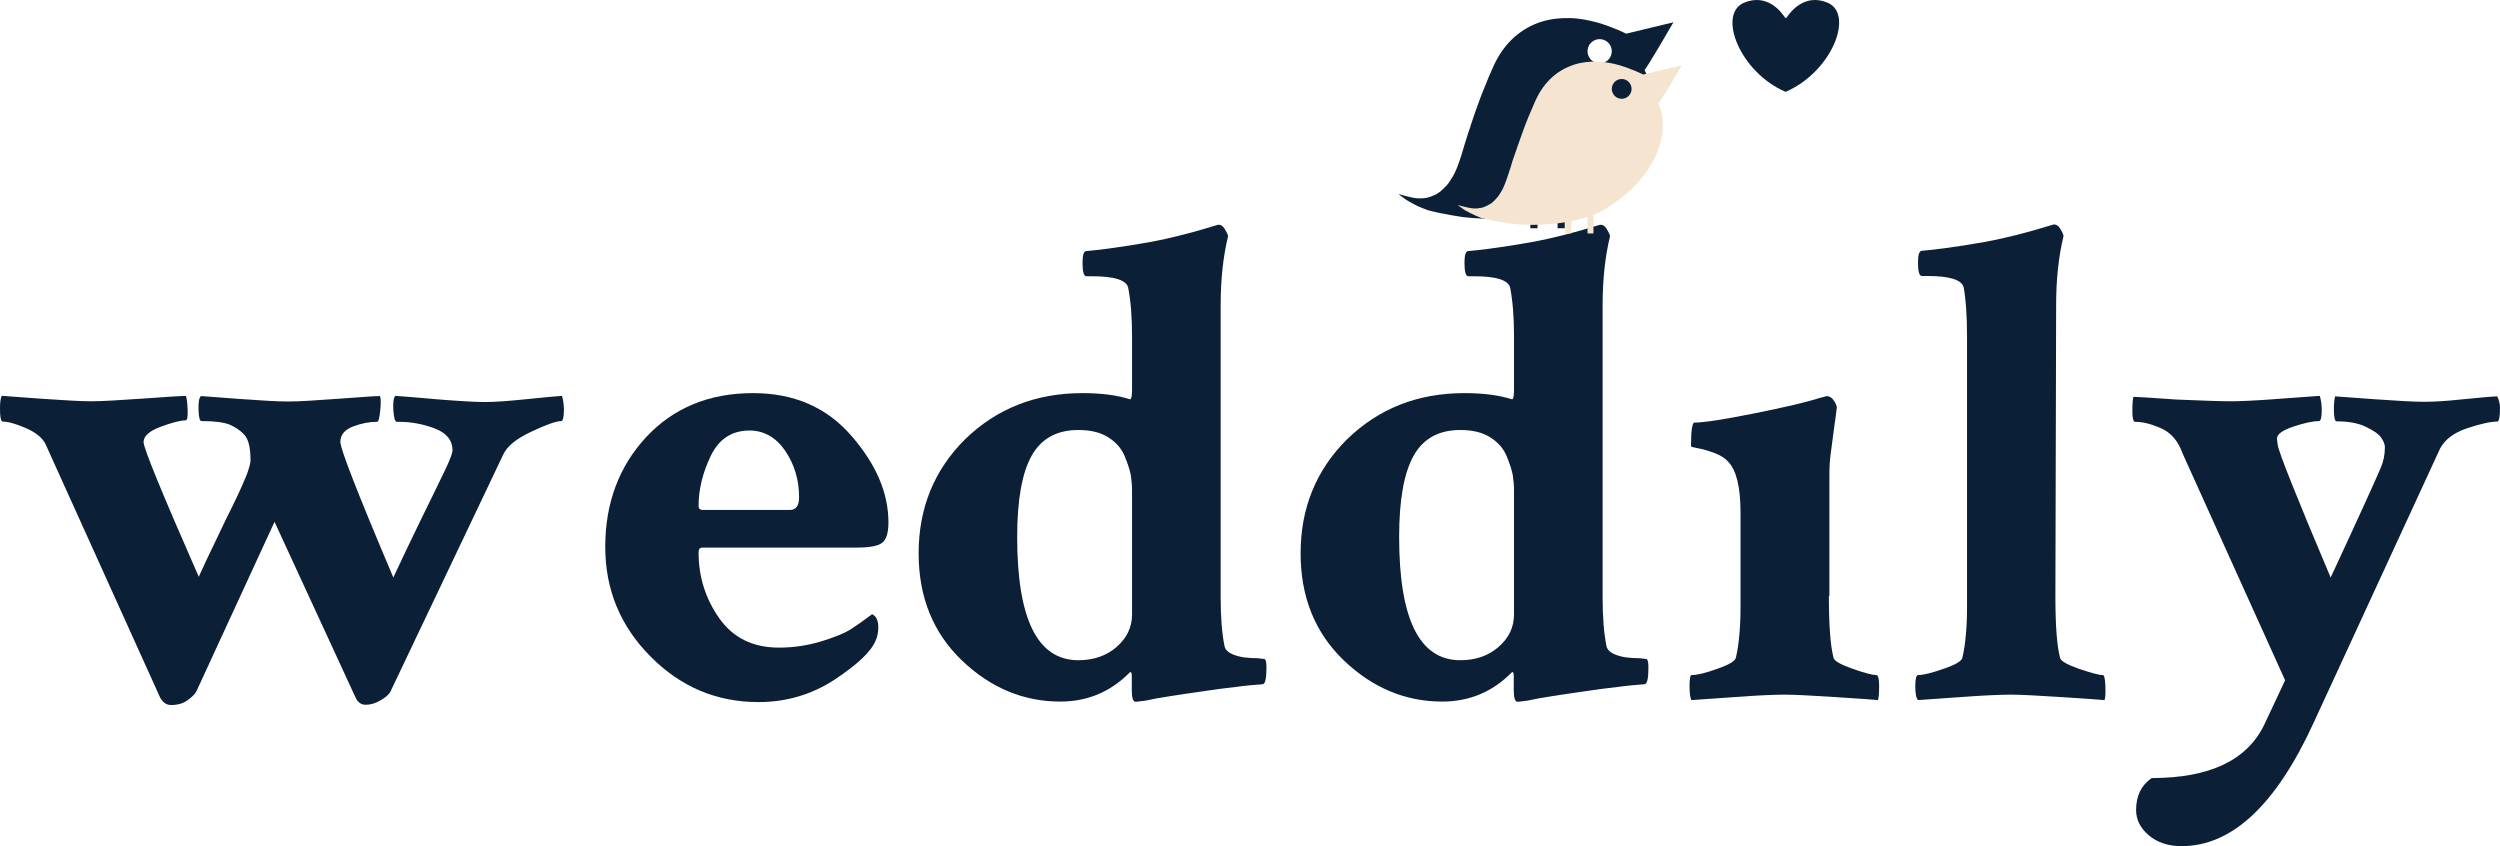
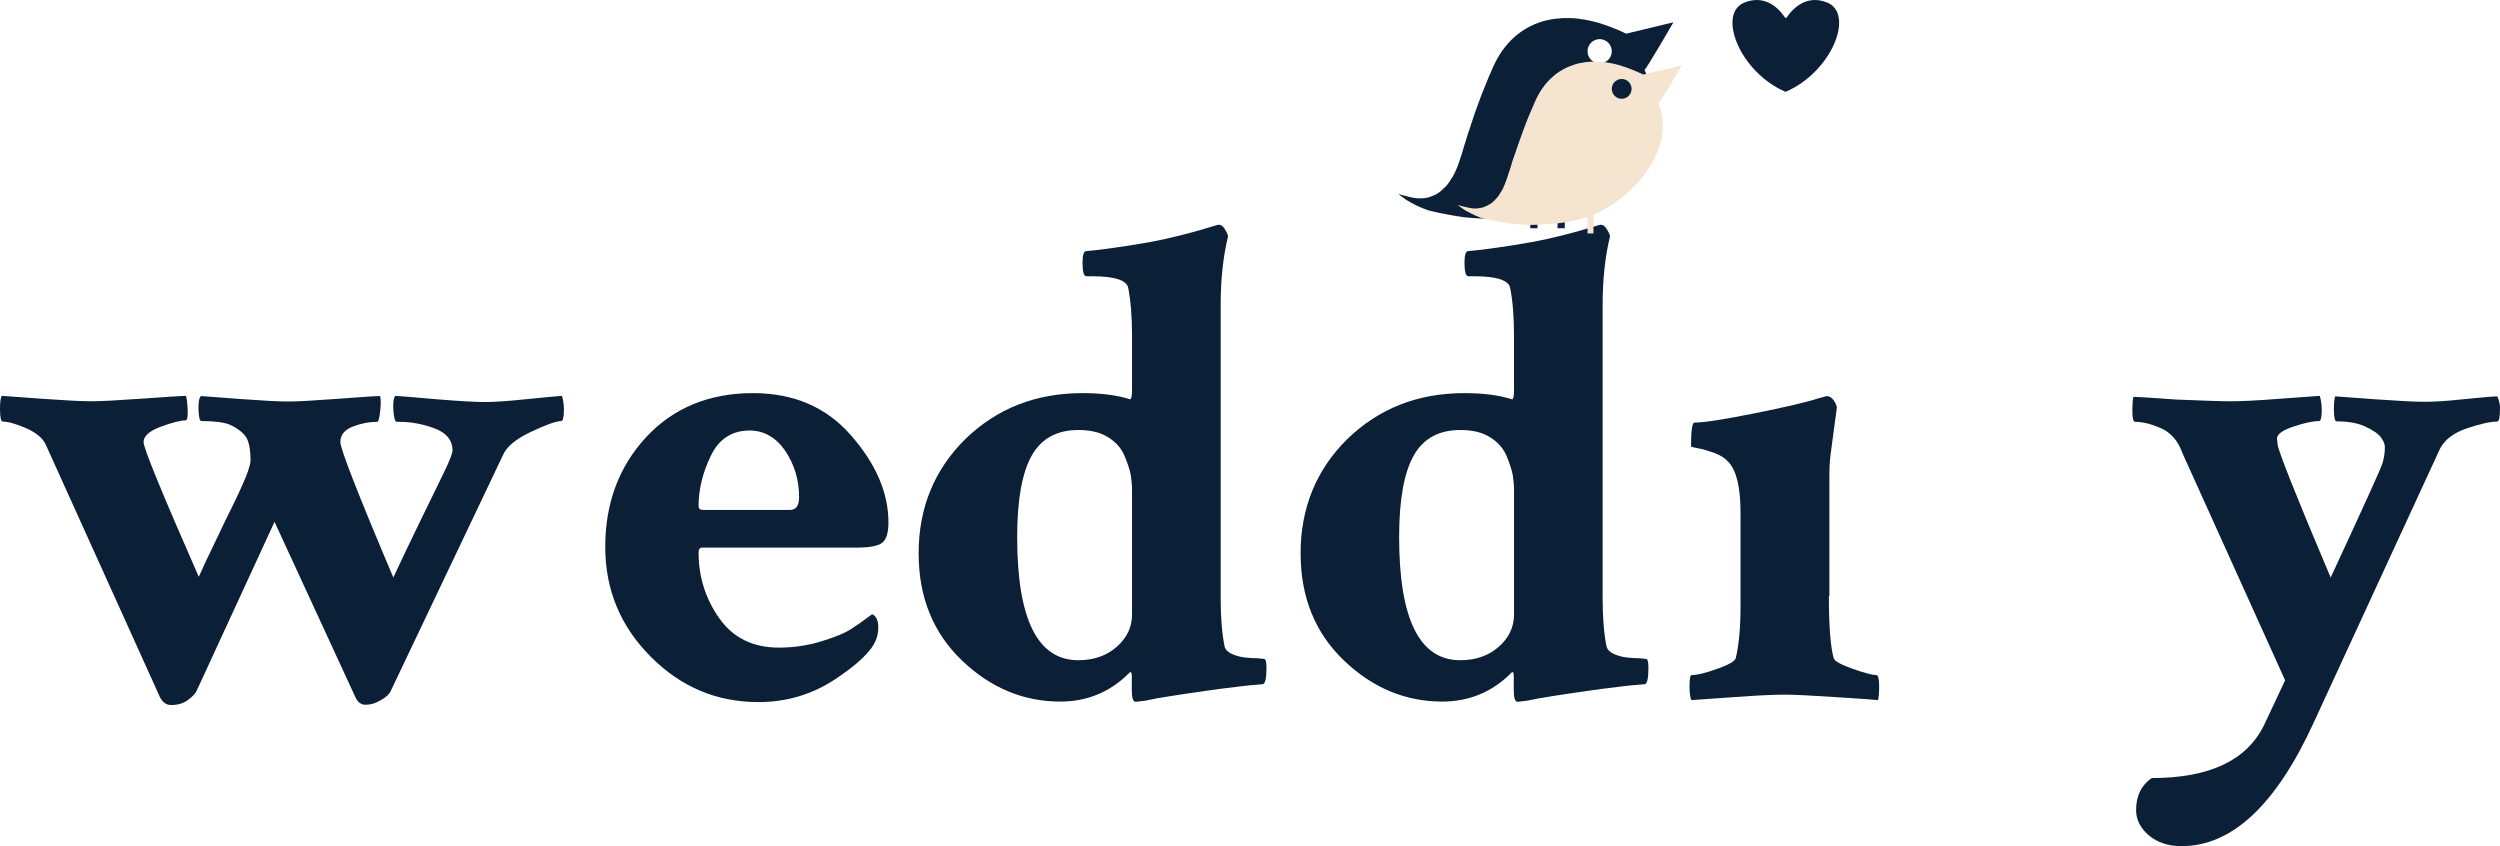
<svg xmlns="http://www.w3.org/2000/svg" version="1.1" id="Layer_1" x="0px" y="0px" width="318.474px" height="107.789px" viewBox="18.354 115.981 318.474 107.789" enable-background="new 18.354 115.981 318.474 107.789" xml:space="preserve">
  <g>
    <path fill="#0B1F37" d="M76,173.345c0-1.262-0.757-2.207-2.239-2.775c-1.514-0.567-2.996-0.852-4.51-0.852h-0.347   c-0.221,0-0.379-0.504-0.441-1.481c-0.063-0.978,0.031-1.577,0.252-1.829c0.82,0.063,2.586,0.188,5.329,0.441   c2.744,0.221,4.794,0.347,6.118,0.347c1.198,0,2.933-0.126,5.108-0.347c2.208-0.221,3.753-0.379,4.668-0.441   c0.157,0.504,0.252,1.104,0.252,1.734c0,0.978-0.126,1.481-0.347,1.481c-0.631,0-1.893,0.442-3.816,1.356   c-1.892,0.883-3.09,1.86-3.563,2.901l-14.316,30.085c-0.158,0.409-0.6,0.819-1.262,1.198c-0.662,0.409-1.324,0.599-1.955,0.599   c-0.567,0-1.009-0.315-1.293-0.946l-10.312-22.358l-9.871,21.413c-0.157,0.409-0.536,0.819-1.135,1.261   c-0.568,0.441-1.293,0.662-2.177,0.662c-0.567,0-1.04-0.314-1.387-0.945l-14.602-32.292c-0.409-0.82-1.229-1.482-2.522-2.05   c-1.262-0.536-2.239-0.82-2.933-0.82c-0.221,0-0.347-0.536-0.347-1.64c0-0.915,0.095-1.482,0.252-1.64   c0.693,0.063,2.429,0.188,5.172,0.378s4.825,0.315,6.212,0.315c1.262,0,3.47-0.126,6.623-0.347s4.951-0.347,5.424-0.347   c0.126,0.347,0.189,0.945,0.221,1.766c0.031,0.852-0.031,1.293-0.221,1.356c-0.693,0-1.766,0.283-3.217,0.819   c-1.45,0.536-2.176,1.198-2.176,1.955s2.334,6.465,7.032,17.155c0.631-1.388,1.388-3.027,2.303-4.888   c0.883-1.893,1.545-3.217,1.955-4.036c0.409-0.82,0.819-1.703,1.261-2.681s0.726-1.703,0.852-2.176   c0.158-0.474,0.221-0.82,0.221-1.041c0-1.388-0.189-2.396-0.599-3.027c-0.41-0.567-1.104-1.104-2.082-1.545   c-0.757-0.284-1.923-0.442-3.563-0.442c-0.221,0-0.347-0.473-0.378-1.419c-0.031-0.945,0.063-1.545,0.315-1.766   c0.757,0.063,2.428,0.189,5.077,0.379c2.617,0.188,4.636,0.314,6.023,0.314c1.261,0,3.405-0.126,6.37-0.347   c2.964-0.221,4.762-0.347,5.329-0.347c0.126,0.284,0.126,0.914,0.031,1.86s-0.221,1.419-0.378,1.419   c-0.978,0-2.019,0.189-3.091,0.6s-1.608,1.072-1.608,1.986c0,0.852,2.239,6.623,6.749,17.25c1.04-2.239,2.238-4.762,3.595-7.537   c1.356-2.774,2.365-4.824,2.996-6.149C75.685,174.543,76,173.692,76,173.345z" />
    <path fill="#0B1F37" d="M114.283,166.06c5.203,0,9.366,1.798,12.52,5.425c3.153,3.626,4.73,7.284,4.73,11.068   c0,1.324-0.284,2.208-0.82,2.586c-0.536,0.41-1.64,0.6-3.248,0.6H107.85c-0.347,0-0.504,0.188-0.504,0.599   c0,3.122,0.883,5.929,2.648,8.42c1.767,2.491,4.289,3.722,7.601,3.722c1.892,0,3.721-0.284,5.455-0.82s2.933-1.041,3.627-1.482   c0.693-0.441,1.608-1.072,2.774-1.955c0.505,0.221,0.789,0.789,0.789,1.64c0,0.694-0.126,1.262-0.347,1.735   c-0.568,1.387-2.303,3.027-5.204,4.95c-2.9,1.893-6.117,2.87-9.713,2.87c-5.329,0-9.901-1.924-13.749-5.803   s-5.771-8.515-5.771-13.97c0-5.551,1.734-10.218,5.203-13.971C104.129,167.952,108.67,166.06,114.283,166.06z M113.842,170.823   c-2.239,0-3.91,1.072-4.951,3.248s-1.545,4.288-1.545,6.37c0,0.347,0.189,0.504,0.599,0.504h11.006c0.82,0,1.198-0.536,1.198-1.64   c0-2.207-0.599-4.162-1.766-5.896C117.216,171.705,115.671,170.823,113.842,170.823z" />
    <path fill="#0B1F37" d="M156.257,166.06c2.365,0,4.383,0.253,6.055,0.789c0.157,0,0.252-0.41,0.252-1.198v-6.844   c0-2.428-0.157-4.509-0.505-6.243c-0.283-0.915-1.797-1.388-4.509-1.388h-0.789c-0.347,0-0.504-0.568-0.504-1.734   c0-0.978,0.157-1.482,0.504-1.482c1.798-0.158,3.596-0.41,5.425-0.694c1.829-0.283,3.374-0.567,4.636-0.851   c1.261-0.284,2.428-0.568,3.437-0.852c1.01-0.284,1.798-0.505,2.397-0.694l0.851-0.252h0.158c0.221,0,0.473,0.157,0.693,0.505   c0.221,0.347,0.379,0.662,0.441,0.945c-0.63,2.586-0.945,5.519-0.945,8.768v37.274c0,2.491,0.157,4.572,0.504,6.244   c0.127,0.409,0.441,0.725,0.946,0.945s1.072,0.379,1.64,0.441c0.568,0.063,1.136,0.095,1.641,0.095l0.851,0.095   c0.158,0.063,0.253,0.41,0.253,1.041c0,1.45-0.158,2.176-0.505,2.176c-0.852,0.063-2.019,0.157-3.438,0.347   c-1.419,0.158-2.838,0.347-4.257,0.567c-1.419,0.189-2.775,0.41-4.037,0.6c-1.261,0.189-2.302,0.378-3.121,0.567l-1.293,0.158   c-0.348,0-0.505-0.505-0.505-1.482v-1.829c0-0.221-0.031-0.379-0.095-0.441c-0.063-0.063-0.157-0.031-0.252,0.095   c-2.429,2.428-5.361,3.626-8.768,3.626c-4.667,0-8.861-1.734-12.519-5.234c-3.658-3.501-5.52-8.042-5.52-13.655   c0-5.771,1.987-10.627,5.929-14.537C145.346,168.016,150.297,166.06,156.257,166.06z M155.721,170.759   c-2.712,0-4.699,1.072-5.929,3.248c-1.23,2.176-1.86,5.613-1.86,10.375c0,10.47,2.586,15.705,7.789,15.705   c1.955,0,3.595-0.568,4.888-1.703c1.293-1.136,1.955-2.491,1.955-4.131v-15.768c0-0.694-0.063-1.356-0.157-1.987   c-0.127-0.631-0.379-1.45-0.789-2.428c-0.409-0.978-1.104-1.767-2.112-2.397C158.495,171.043,157.235,170.759,155.721,170.759z" />
    <path fill="#0B1F37" d="M204.915,166.06c2.365,0,4.384,0.253,6.055,0.789c0.158,0,0.253-0.41,0.253-1.198v-6.844   c0-2.428-0.158-4.509-0.505-6.243c-0.284-0.915-1.798-1.388-4.51-1.388h-0.788c-0.347,0-0.505-0.568-0.505-1.734   c0-0.978,0.158-1.482,0.505-1.482c1.798-0.158,3.595-0.41,5.424-0.694c1.829-0.283,3.374-0.567,4.636-0.851   c1.262-0.284,2.429-0.568,3.438-0.852c1.009-0.284,1.798-0.505,2.396-0.694l0.852-0.252h0.158c0.221,0,0.473,0.157,0.693,0.505   c0.221,0.347,0.378,0.662,0.441,0.945c-0.631,2.586-0.946,5.519-0.946,8.768v37.274c0,2.491,0.158,4.572,0.505,6.244   c0.126,0.409,0.441,0.725,0.946,0.945c0.504,0.221,1.072,0.379,1.64,0.441c0.567,0.063,1.135,0.095,1.64,0.095l0.852,0.095   c0.157,0.063,0.252,0.41,0.252,1.041c0,1.45-0.157,2.176-0.504,2.176c-0.852,0.063-2.019,0.157-3.438,0.347   c-1.419,0.158-2.838,0.347-4.258,0.567c-1.419,0.189-2.774,0.41-4.036,0.6s-2.302,0.378-3.122,0.567l-1.293,0.158   c-0.347,0-0.505-0.505-0.505-1.482v-1.829c0-0.221-0.031-0.379-0.094-0.441c-0.063-0.063-0.158-0.031-0.253,0.095   c-2.428,2.428-5.36,3.626-8.767,3.626c-4.667,0-8.861-1.734-12.52-5.234c-3.658-3.501-5.519-8.042-5.519-13.655   c0-5.771,1.986-10.627,5.929-14.537C194.004,168.016,198.955,166.06,204.915,166.06z M204.379,170.759   c-2.712,0-4.698,1.072-5.929,3.248c-1.229,2.176-1.86,5.613-1.86,10.375c0,10.47,2.586,15.705,7.789,15.705   c1.955,0,3.596-0.568,4.889-1.703c1.293-1.136,1.955-2.491,1.955-4.131v-15.768c0-0.694-0.063-1.356-0.158-1.987   c-0.126-0.631-0.378-1.45-0.788-2.428s-1.104-1.767-2.113-2.397C207.155,171.043,205.893,170.759,204.379,170.759z" />
    <path fill="#0B1F37" d="M251.335,191.919c0,3.689,0.189,6.339,0.6,7.884c0.126,0.41,0.945,0.852,2.459,1.388   c1.515,0.536,2.523,0.788,2.996,0.788c0.221,0,0.347,0.473,0.347,1.419s-0.063,1.546-0.157,1.767   c-0.567-0.063-2.365-0.189-5.361-0.379c-2.995-0.189-5.172-0.315-6.496-0.315c-1.388,0-3.532,0.095-6.465,0.315   c-2.933,0.189-4.729,0.347-5.424,0.379c-0.157-0.221-0.252-0.82-0.252-1.767s0.095-1.419,0.252-1.419   c0.694,0,1.766-0.252,3.248-0.788c1.482-0.505,2.271-0.978,2.396-1.388c0.41-1.734,0.6-3.942,0.6-6.591v-11.889   c0-3.248-0.505-5.393-1.545-6.496c-0.41-0.474-1.01-0.852-1.767-1.136c-0.788-0.283-1.481-0.505-2.081-0.599   c-0.6-0.127-0.914-0.189-0.914-0.253c0-2.018,0.157-3.027,0.441-3.027c1.166,0,3.689-0.378,7.6-1.167   c3.91-0.788,6.654-1.419,8.294-1.955c0.063,0,0.378-0.095,0.946-0.252c0.347,0,0.662,0.189,0.914,0.567   c0.252,0.379,0.379,0.694,0.379,0.915c-0.063,0.473-0.158,1.324-0.348,2.586c-0.157,1.261-0.315,2.396-0.441,3.343   c-0.126,0.945-0.157,1.86-0.157,2.743v15.326H251.335z" />
-     <path fill="#0B1F37" d="M268.932,158.776c0-2.712-0.157-4.793-0.441-6.244c-0.284-0.914-1.798-1.388-4.51-1.388h-0.788   c-0.347,0-0.505-0.567-0.505-1.734c0-0.978,0.158-1.481,0.505-1.481c1.798-0.158,3.595-0.41,5.424-0.694   c1.829-0.283,3.374-0.567,4.636-0.852c1.262-0.283,2.429-0.567,3.438-0.852c1.009-0.283,1.798-0.504,2.396-0.693l0.852-0.252h0.157   c0.222,0,0.474,0.157,0.694,0.504c0.221,0.348,0.378,0.662,0.441,0.946c-0.631,2.586-0.946,5.519-0.946,8.767l-0.095,37.117   c0,3.689,0.189,6.339,0.6,7.884c0.126,0.41,0.914,0.852,2.428,1.388c1.514,0.504,2.523,0.788,3.027,0.788   c0.158,0,0.284,0.474,0.315,1.419c0.032,0.946,0,1.546-0.126,1.767c-0.631-0.063-2.428-0.189-5.424-0.379   c-2.964-0.189-5.141-0.315-6.465-0.315c-1.388,0-3.563,0.095-6.496,0.315c-2.933,0.189-4.73,0.347-5.361,0.379   c-0.221-0.221-0.347-0.82-0.347-1.767c0-0.945,0.126-1.419,0.347-1.419c0.631,0,1.703-0.252,3.217-0.788   c1.514-0.505,2.302-0.978,2.429-1.388c0.409-1.734,0.599-3.942,0.599-6.591V158.776L268.932,158.776z" />
    <path fill="#0B1F37" d="M302.517,167.101c1.262,0,3.312-0.095,6.149-0.315c2.838-0.189,4.572-0.347,5.203-0.378   c0.157,0.504,0.252,1.135,0.252,1.829c0,0.914-0.126,1.387-0.347,1.387c-0.757,0-1.829,0.222-3.248,0.694s-2.113,0.978-2.113,1.545   l0.095,0.789c0.127,0.914,2.365,6.559,6.749,16.902c3.941-8.483,6.055-13.182,6.401-14.033c0.347-0.819,0.505-1.671,0.505-2.586   c0-0.347-0.158-0.757-0.474-1.198c-0.314-0.473-0.978-0.914-1.955-1.388c-0.978-0.473-2.238-0.693-3.721-0.693   c-0.221,0-0.347-0.505-0.347-1.546c0-0.757,0.063-1.292,0.157-1.64c0.694,0.063,2.429,0.189,5.172,0.379s4.825,0.315,6.213,0.315   c1.198,0,2.838-0.095,4.855-0.315c2.019-0.189,3.501-0.347,4.415-0.379c0.221,0.474,0.348,0.946,0.348,1.482   c0,1.167-0.127,1.734-0.348,1.734c-0.851,0-2.144,0.284-3.847,0.852s-2.838,1.45-3.438,2.586l-16.114,34.94   c-4.794,10.47-10.406,15.705-16.809,15.705c-1.734,0-3.122-0.473-4.194-1.388c-1.071-0.914-1.607-1.986-1.607-3.217   c0-1.797,0.662-3.153,1.986-4.067c7.348,0,12.109-2.239,14.316-6.749c1.325-2.838,2.239-4.73,2.681-5.708l-12.929-28.603   l-0.441-1.04c-0.568-1.198-1.451-2.082-2.649-2.555c-1.198-0.505-2.207-0.726-3.091-0.726c-0.221,0-0.347-0.441-0.347-1.293   c0-1.166,0.063-1.797,0.158-1.892c0.473,0,2.271,0.126,5.455,0.347C298.827,167.006,301.129,167.101,302.517,167.101z" />
  </g>
  <g id="Layer_2">
    <rect x="213.304" y="138.814" fill="#0B1F37" width="0.914" height="6.244" />
    <rect x="216.773" y="138.814" fill="#0B1F37" width="0.915" height="6.244" />
    <path fill="#0B1F37" d="M231.531,118.821l-6.023,1.45c0,0-1.514-0.788-3.658-1.419c-1.072-0.283-2.239-0.536-3.469-0.567   s-2.491,0.095-3.689,0.473c-1.198,0.379-2.365,1.01-3.438,1.956c-1.041,0.945-1.986,2.176-2.712,3.847   c-0.379,0.852-0.726,1.64-1.041,2.46c-0.315,0.788-0.631,1.545-0.883,2.302c-0.284,0.757-0.536,1.482-0.757,2.176   c-0.095,0.221-0.157,0.474-0.221,0.694c-0.157,0.441-0.315,0.883-0.441,1.324c-0.095,0.347-0.221,0.662-0.315,1.009   c-0.095,0.348-0.221,0.726-0.315,1.072c-0.126,0.348-0.221,0.694-0.347,1.041s-0.221,0.631-0.347,0.915   c-0.095,0.221-0.189,0.409-0.284,0.599s-0.189,0.379-0.315,0.536c-0.095,0.157-0.221,0.347-0.315,0.505   c-0.126,0.157-0.221,0.315-0.347,0.441s-0.252,0.252-0.379,0.378c-0.126,0.126-0.252,0.221-0.378,0.347   c-0.126,0.095-0.284,0.189-0.41,0.284s-0.283,0.158-0.441,0.221c-0.157,0.063-0.315,0.126-0.473,0.189   c-0.158,0.063-0.315,0.095-0.474,0.126c-0.157,0.031-0.347,0.063-0.504,0.063c-0.158,0-0.348,0-0.536,0   c-0.189,0-0.379-0.032-0.568-0.063c-0.188-0.031-0.378-0.063-0.599-0.126c-0.189-0.063-0.41-0.095-0.631-0.158   c-0.221-0.063-0.441-0.126-0.662-0.188c-0.031,0,0.031,0.063,0.189,0.188c0.157,0.127,0.378,0.284,0.693,0.505   c0.158,0.095,0.347,0.221,0.536,0.315c0.189,0.126,0.41,0.221,0.631,0.347s0.473,0.221,0.757,0.347   c0.284,0.127,0.567,0.222,0.883,0.348c0.158,0.031,0.315,0.095,0.505,0.126c0.157,0.031,0.347,0.095,0.536,0.126   c0.347,0.095,0.725,0.157,1.104,0.221c0.378,0.063,0.757,0.158,1.167,0.221c0.41,0.063,0.788,0.126,1.198,0.189   c0.819,0.095,1.671,0.157,2.522,0.189c0.852,0.031,1.734,0,2.617-0.032c0.884-0.031,1.767-0.126,2.618-0.221   c0.883-0.126,1.734-0.283,2.554-0.473c0.852-0.189,1.641-0.441,2.397-0.726c0.757-0.283,1.45-0.631,2.112-1.009   c1.293-0.757,2.429-1.608,3.469-2.491c5.046-4.446,6.686-10.187,4.794-14.002C227.905,125.096,231.531,118.821,231.531,118.821z    M222.134,124.056c-0.852,0-1.546-0.694-1.546-1.546s0.694-1.545,1.546-1.545s1.545,0.693,1.545,1.545   S222.986,124.056,222.134,124.056z" />
-     <rect x="217.75" y="140.612" fill="#F4E4D0" width="0.757" height="5.108" />
    <rect x="220.588" y="140.612" fill="#F4E4D0" width="0.757" height="5.108" />
    <path fill="#F4E4D0" d="M232.604,124.308l-4.92,1.167c0,0-1.229-0.631-2.964-1.167c-0.852-0.252-1.829-0.441-2.839-0.474   c-1.009-0.031-2.018,0.063-2.995,0.379s-1.924,0.82-2.775,1.577s-1.608,1.766-2.207,3.121c-0.315,0.694-0.568,1.356-0.852,1.987   c-0.253,0.631-0.505,1.262-0.726,1.892c-0.221,0.6-0.441,1.199-0.631,1.767c-0.063,0.189-0.126,0.378-0.189,0.567   c-0.126,0.379-0.252,0.726-0.378,1.072c-0.095,0.284-0.189,0.536-0.252,0.82c-0.095,0.283-0.189,0.567-0.284,0.883   s-0.189,0.567-0.284,0.852c-0.095,0.283-0.189,0.504-0.283,0.757c-0.063,0.157-0.158,0.347-0.221,0.504   c-0.095,0.158-0.158,0.315-0.253,0.441c-0.095,0.127-0.157,0.284-0.252,0.41s-0.189,0.253-0.284,0.347   c-0.095,0.095-0.188,0.221-0.283,0.315s-0.221,0.189-0.315,0.284s-0.221,0.157-0.348,0.221c-0.126,0.063-0.252,0.126-0.347,0.189   c-0.126,0.063-0.252,0.095-0.378,0.157c-0.126,0.063-0.253,0.063-0.41,0.095s-0.284,0.031-0.41,0.063c-0.157,0-0.283,0-0.441,0   c-0.157,0-0.315-0.032-0.473-0.063c-0.158-0.031-0.315-0.063-0.474-0.095c-0.157-0.031-0.347-0.095-0.504-0.126   c-0.189-0.031-0.348-0.095-0.536-0.157c-0.032,0,0.031,0.063,0.157,0.157s0.315,0.221,0.567,0.41   c0.127,0.095,0.284,0.189,0.442,0.252c0.157,0.095,0.347,0.189,0.535,0.284c0.189,0.095,0.379,0.189,0.6,0.283   c0.221,0.095,0.441,0.189,0.693,0.284c0.127,0.031,0.284,0.063,0.41,0.095s0.284,0.063,0.441,0.095   c0.284,0.063,0.6,0.126,0.915,0.189c0.315,0.063,0.631,0.126,0.946,0.157c0.315,0.063,0.662,0.095,0.978,0.157   c0.662,0.095,1.355,0.127,2.05,0.158c0.693,0.031,1.419,0,2.112-0.031c0.726-0.032,1.419-0.095,2.145-0.189   s1.419-0.221,2.081-0.379c0.694-0.157,1.325-0.378,1.955-0.599c0.631-0.221,1.199-0.505,1.734-0.82   c1.041-0.631,1.987-1.324,2.807-2.05c4.132-3.626,5.425-8.294,3.911-11.415C229.639,129.416,232.604,124.308,232.604,124.308z    M224.941,128.565c-0.694,0-1.262-0.567-1.262-1.261c0-0.694,0.567-1.262,1.262-1.262c0.693,0,1.261,0.567,1.261,1.262   C226.201,127.997,225.634,128.565,224.941,128.565z" />
    <path fill="#0B1F37" d="M251.178,116.329c-2.901-1.229-4.73,1.135-5.203,1.86c-0.063,0.095-0.189,0.095-0.253,0   c-0.473-0.726-2.271-3.09-5.203-1.86c-3.406,1.45-0.567,8.83,5.298,11.353C251.745,125.127,254.583,117.78,251.178,116.329z" />
  </g>
</svg>